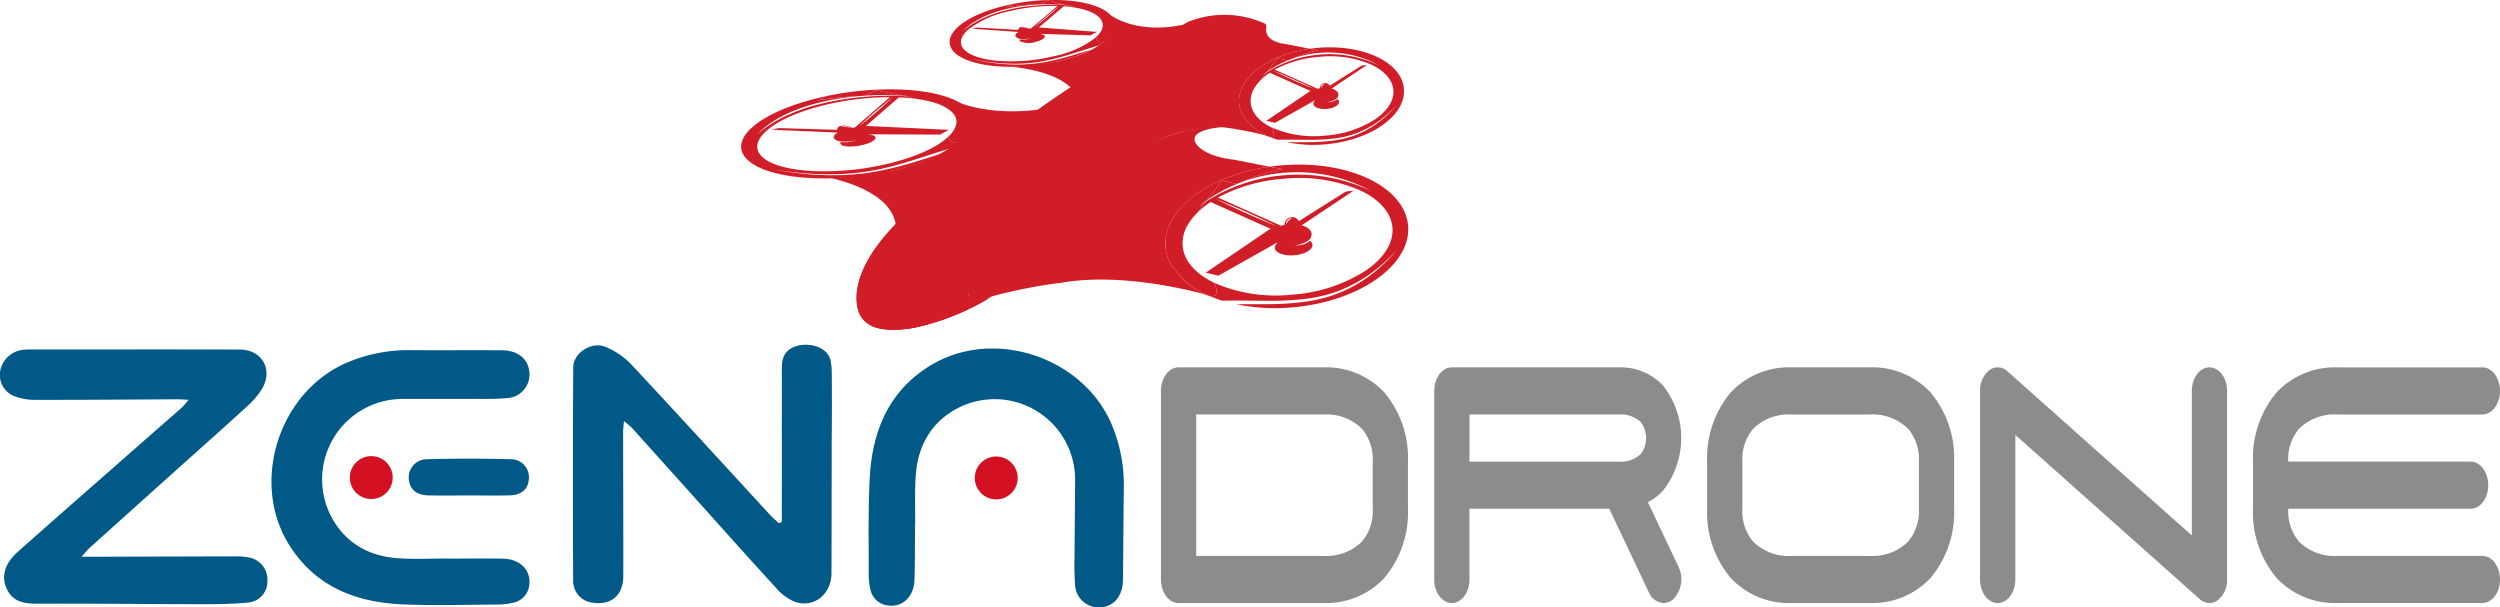
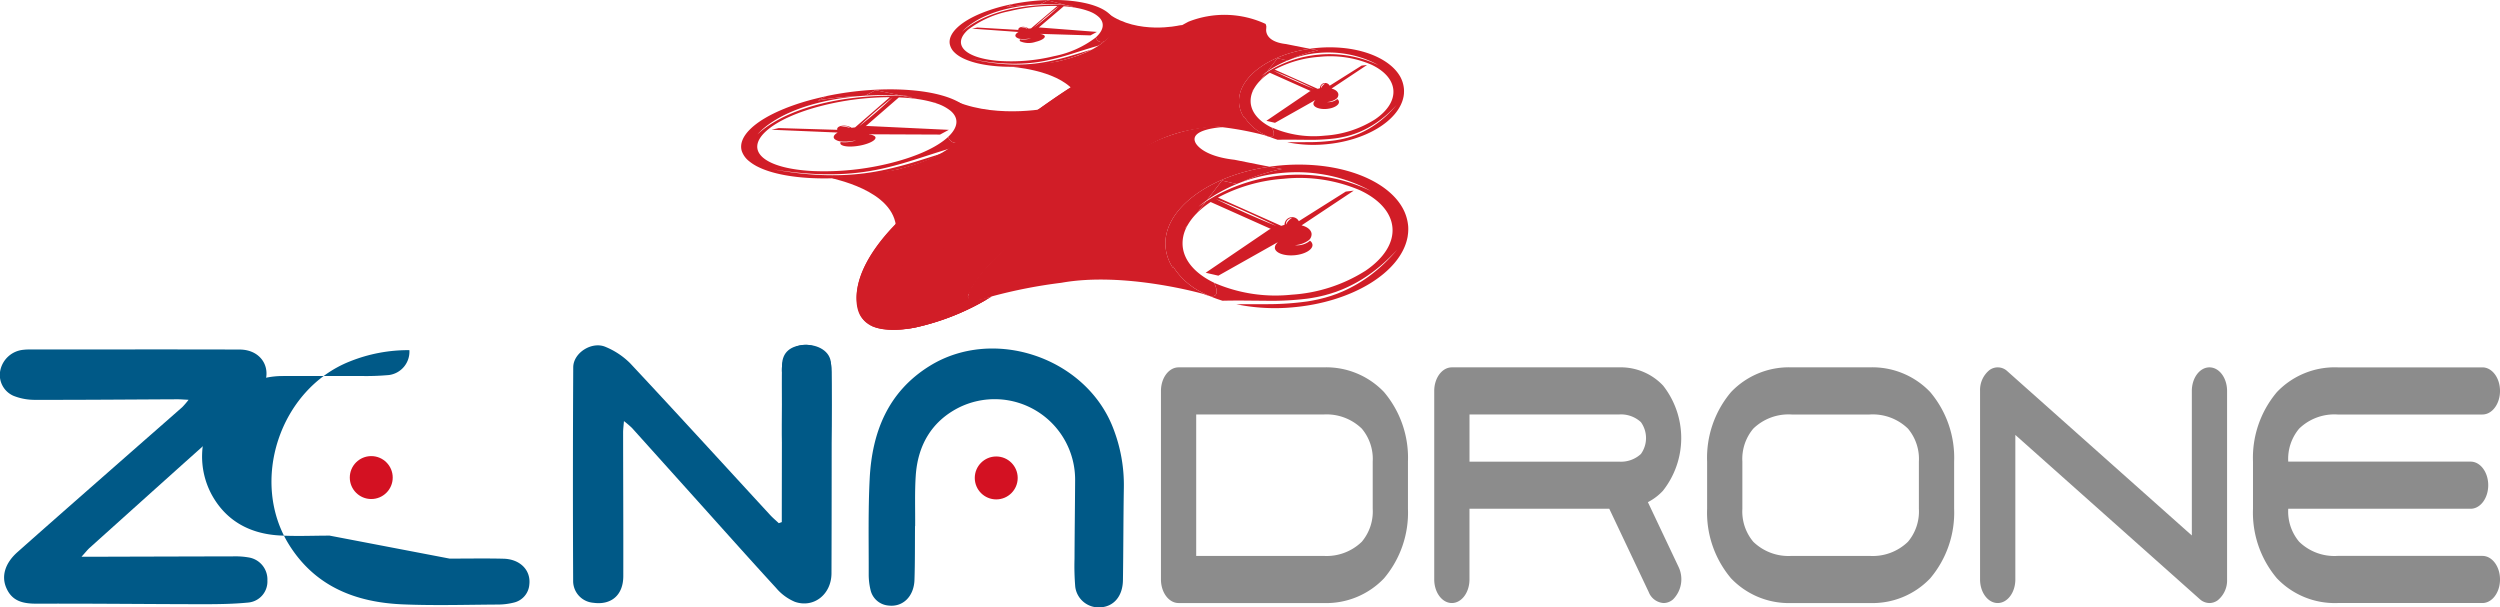
<svg xmlns="http://www.w3.org/2000/svg" width="385.2" height="93.584" viewBox="0 0 385.2 93.584">
  <g data-name="Group 514" transform="translate(-662.999 -603.901)">
    <g data-name="Group 509">
      <g data-name="Group 503">
        <g data-name="Group 502">
          <path data-name="Path 475" d="M1170.959 676.478c.145.121.3.235.462.346l.09.06c.124.082.253.159.386.235.058.033.113.067.173.1s.11.055.165.083c4.367 2.23 13.529 2.465 21.789.394a32.07 32.07 0 0 0 6.861-2.484c-.279.085-.561.17-.836.255-1 .31-1.968.62-2.929.916a58.357 58.357 0 0 1-5.71 1.505 43.796 43.796 0 0 1-1.419.26 28.73 28.73 0 0 1-.707.107l-.35.05-.174.025-.176.02-.695.08c-.23.024-.461.042-.688.063l-.339.03-.338.022c-.224.014-.446.029-.665.041a43.589 43.589 0 0 1-4.768-.038c-1.4-.09-2.582-.221-3.535-.352s-1.681-.252-2.171-.338l-.741-.134.751.12c.5.077 1.23.185 2.187.3s2.143.226 3.528.294a43.644 43.644 0 0 0 4.693-.026c.214-.014.43-.032.649-.048l.33-.025.33-.033c.22-.023.445-.043.668-.07l.674-.086.17-.022.169-.026.339-.052c.228-.035.458-.069.684-.112s.459-.081.687-.127.46-.09.688-.141c1.841-.393 3.683-.93 5.569-1.533l2.9-.934c.864-.275 1.757-.55 2.669-.822a12.288 12.288 0 0 0 1.233-.9 1.315 1.315 0 0 1-1.932-.733l-.012-.03-.075.069c-1.717 1.569-4.829 2.976-8.763 3.963a42.152 42.152 0 0 1-11.981 1.238c-3.608-.179-6.338-.906-7.689-2.05s-1.195-2.595.439-4.087c1.717-1.569 4.829-2.976 8.762-3.963a42.9 42.9 0 0 1 10.316-1.279l-5.355 4.652-.526.062a2.2 2.2 0 0 0-1.67-.279c-.43.108-.627.345-.541.591l-9.014-.268-1.13.255 10.209.431c-.6.336-.8.732-.442 1.037a1.931 1.931 0 0 0 .91.339c.165.013.339.022.52.024a7.348 7.348 0 0 0 1.322-.1c.164-.028.292-.056.38-.077l.136-.033s-.04.018-.118.046a3.674 3.674 0 0 1-.352.108 5.311 5.311 0 0 1-1.367.155c-.189 0-.368-.015-.537-.032a.29.29 0 0 0 .072.4c.445.377 1.965.392 3.394.034s2.227-.955 1.782-1.331a1.684 1.684 0 0 0-.865-.268l.018-.033 10.911.046.85-.46.5-.27-.682-.032-11.9-.564-.212.025 5.1-4.427.274.011c.929.046 1.8.128 2.6.245l-2.26-.481a52.337 52.337 0 0 0-2.826-.021 48.18 48.18 0 0 0-4.539.3 41.445 41.445 0 0 0-5.2.916c-.873.214-1.695.45-2.456.7s-1.459.513-2.1.78a21.334 21.334 0 0 0-3.066 1.569 14.96 14.96 0 0 0-1.683 1.208c-.179.149-.31.267-.4.348l-.133.123s.041-.047.115-.127.191-.205.351-.36a11.938 11.938 0 0 1 1.558-1.258 18.3 18.3 0 0 1 2.986-1.641c.633-.279 1.333-.555 2.1-.814s1.6-.5 2.5-.721a38.73 38.73 0 0 1 5.33-.9q.442-.044.872-.078a50.766 50.766 0 0 0-6.524.677c.042-.011.62-.3 1.376-.675q-.861.181-1.714.395a36.849 36.849 0 0 0-4.561 1.445l-.239.1c-4.672 1.894-7.171 4.342-6.579 6.482a3.391 3.391 0 0 0 1.157 1.615zm15.553-5.118s-.075-.028-.2-.066a3.9 3.9 0 0 0-.487-.113 4.855 4.855 0 0 0-.526-.061c-.142-.008-.237-.01-.237-.01a1.538 1.538 0 0 1 .229-.039 2.232 2.232 0 0 1 .6.018 1.4 1.4 0 0 1 .491.17.5.5 0 0 1 .13.101zm6.539-4.739s-1.052 1.024-2.471 2.255-2.647 2.187-2.667 2.2c.016-.016 1.063-1.033 2.47-2.255s2.668-2.2 2.668-2.2zm-1.249-.337c1.015 0 1.882.034 2.562.072l-3.94-.837-1.572.855a45.804 45.804 0 0 1 2.948-.09zm8.08 1.244-.527-.112q.24.071.466.149z" transform="translate(-392.523 -47.731)" style="fill:#d11d27" />
        </g>
        <path data-name="Path 476" d="M1228.609 666.028q.408-.032.8-.057l1.573-.855 3.94.837q.315.018.575.036c.368.025.652.049.844.066l.293.027-.3-.018c-.194-.011-.48-.027-.848-.042l-.292-.011 2.26.48a17.5 17.5 0 0 1 2.455.522l.526.112-.06.037a6.723 6.723 0 0 1 2.164 1.134c1.329 1.126 1.2 2.55-.364 4.018l.012.03a1.315 1.315 0 0 0 1.932.733 8.45 8.45 0 0 0 .7-.656 3.254 3.254 0 0 0 1.035-2.957c.05.019.106.036.157.054a3.106 3.106 0 0 0-1.163-1.846c-3.327-2.816-12.643-3.482-21.4-1.644-.756.379-1.333.665-1.376.675a50.771 50.771 0 0 1 6.537-.675z" transform="translate(-433.084 -47.329)" style="fill:#d11d27" />
      </g>
      <path data-name="Path 477" d="M1265.783 671.111s-8.091 1.814-14.71-.878c2.288 2.126 3.355 7.209-8.915 10.37-1.881.485-7.777 1.176-10.276 1.4-.538.045 9.733 1.682 9.864 7.9 0 0 2.2-.944 4.633-1.851 0 0 9.185-4.824 10.9-6.8 0 0 4.345-3.346 5.072-3.993l4.934-3.47s4.229-2.809 1.09-4.282l-.913-.213s1.983.943-1.679 1.817z" transform="translate(-440.659 -50.657)" style="fill:#d11d27" />
      <g data-name="Group 505">
        <g data-name="Group 504">
          <path data-name="Path 478" d="M1312.942 612.158a3.9 3.9 0 0 0 .3.272l.059.047c.082.064.169.126.257.186.039.026.076.053.116.079s.074.044.11.066c2.936 1.778 9.372 2.123 15.317.694a22.748 22.748 0 0 0 4.985-1.769c-.2.06-.406.12-.6.18-.722.218-1.425.437-2.119.645a40.259 40.259 0 0 1-4.114 1.044 21.678 21.678 0 0 1-1.015.173c-.168.025-.337.048-.5.069l-.25.032-.124.016-.125.012-.494.048c-.164.014-.327.024-.488.036l-.24.017-.24.01c-.159.006-.315.015-.47.019a28.192 28.192 0 0 1-3.355-.115 31.876 31.876 0 0 1-3.974-.632l-.514-.116.521.105c.344.068.854.163 1.521.268s1.495.211 2.466.288a28.392 28.392 0 0 0 3.306.065c.152-.007.3-.017.46-.025l.233-.013.234-.019c.157-.014.316-.025.475-.041l.48-.053.121-.013.12-.017.242-.034c.162-.023.327-.045.489-.073s.328-.053.491-.084.33-.06.494-.1a40.379 40.379 0 0 0 4.016-1.068l2.1-.659c.625-.194 1.271-.387 1.931-.578a9.476 9.476 0 0 0 .924-.663.87.87 0 0 1-1.314-.593l-.007-.023-.057.051a15.433 15.433 0 0 1-6.417 2.862 27.981 27.981 0 0 1-8.512.727c-2.529-.2-4.406-.805-5.285-1.7s-.679-2 .564-3.108a15.431 15.431 0 0 1 6.416-2.862 28.626 28.626 0 0 1 7.343-.789l-4.06 3.449-.375.038a1.409 1.409 0 0 0-1.158-.243c-.309.074-.463.252-.417.441l-6.33-.367-.812.174 7.161.513c-.444.245-.611.544-.376.783a1.224 1.224 0 0 0 .62.275c.115.013.237.023.365.028a4.863 4.863 0 0 0 .937-.054 4.03 4.03 0 0 0 .272-.052l.1-.023s-.029.013-.086.033a2.527 2.527 0 0 1-.255.076 3.617 3.617 0 0 1-1.348.059.229.229 0 0 0 .025.307 3.291 3.291 0 0 0 2.388.087c1.029-.247 1.627-.687 1.337-.982a1.067 1.067 0 0 0-.592-.22l.015-.024 7.679.232.627-.336.367-.2-.478-.037-8.34-.645-.151.015 3.864-3.282.193.013a17.851 17.851 0 0 1 1.818.234l-1.562-.407a33.038 33.038 0 0 0-5.202.076 27.98 27.98 0 0 0-3.72.6c-.628.147-1.221.312-1.773.488s-1.059.365-1.524.557a15.694 15.694 0 0 0-2.256 1.14 11.513 11.513 0 0 0-1.261.891c-.135.11-.235.2-.3.258l-.1.091.088-.095c.056-.06.148-.153.27-.268a9.321 9.321 0 0 1 1.175-.931 13.575 13.575 0 0 1 2.2-1.2c.463-.2.973-.4 1.53-.583s1.161-.354 1.8-.5a26.14 26.14 0 0 1 3.809-.591q.314-.025.619-.044a33.808 33.808 0 0 0-4.635.4c.03-.007.455-.215 1.011-.49q-.618.122-1.232.27a25.841 25.841 0 0 0-3.3 1.019l-.174.069c-3.407 1.359-5.319 3.18-5.036 4.822a2.422 2.422 0 0 0 .706 1.272zm11.269-3.62s-.051-.023-.134-.054a2.493 2.493 0 0 0-.336-.1 3.112 3.112 0 0 0-.366-.056c-.1-.009-.167-.012-.167-.012a1.039 1.039 0 0 1 .164-.026 1.453 1.453 0 0 1 .421.024.881.881 0 0 1 .335.138.338.338 0 0 1 .083.086zm4.9-3.494s-.8.761-1.88 1.674-2 1.62-2.015 1.63c.012-.012.812-.768 1.88-1.674s2.014-1.63 2.014-1.63zm-.859-.28c.715.019 1.323.06 1.8.1l-2.722-.709-1.16.624c.757-.031 1.46-.032 2.081-.015zm5.611 1.094-.364-.095c.11.039.216.08.319.122z" transform="translate(-502.896 -.198)" style="fill:#d11d27" />
        </g>
        <path data-name="Path 479" d="M1355.7 604.611q.289-.017.568-.029l1.16-.624 2.722.709a32.476 32.476 0 0 1 .99.104l.2.026-.206-.019a31.289 31.289 0 0 0-.595-.047l-.205-.014 1.562.407a11.1 11.1 0 0 1 1.7.442l.364.095-.044.027a4.3 4.3 0 0 1 1.452.9c.866.882.685 1.965-.507 3.056l.007.023a.87.87 0 0 0 1.314.593 6.66 6.66 0 0 0 .536-.487 2.74 2.74 0 0 0 .913-2.235l.107.044a2.251 2.251 0 0 0-.7-1.428c-2.167-2.207-8.685-2.882-14.962-1.639-.556.275-.98.482-1.011.49a33.79 33.79 0 0 1 4.635-.394z" transform="translate(-532.998 -.001)" style="fill:#d11d27" />
      </g>
      <path data-name="Path 480" d="M1380.392 615.142s-6.292 1.43-10.819-1.8c1.48 1.562 1.236 5.154-7.6 7.277-1.354.325-5.548.749-7.323.879-.381.025 6.73.327 9.6 3.714 0 0-1.536 1.453.234.83 0 0 11.719-5.659 12.27-6.117.002-.004 6.271-5.366 3.638-4.783z" transform="translate(-535.765 -7.31)" style="fill:#d11d27" />
      <g data-name="Group 506">
        <path data-name="Path 481" d="M1542.128 640.771c-1.312-2.324-4.618-3.985-8.734-4.408l-.209-.02a21.193 21.193 0 0 0-3.706-.01q-.649.054-1.279.145c.722.141 1.27.244 1.3.242a19.832 19.832 0 0 0-4.231 1.375q.271-.1.556-.2a16.583 16.583 0 0 1 7.522-.686 16.211 16.211 0 0 1 2.962.7 14.921 14.921 0 0 1 1.854.767c.21.1.37.19.477.249l.163.091-.169-.081a14.558 14.558 0 0 0-.494-.222 16.8 16.8 0 0 0-1.888-.678 17.877 17.877 0 0 0-4.744-.724 18.3 18.3 0 0 0-1.934.074 17.929 17.929 0 0 0-6.473 1.852 17.182 17.182 0 0 0-1.591.909l-.916 1.19a8.994 8.994 0 0 1 1.292-1.063c.048-.033.1-.064.148-.1l6.308 2.82-.14.042-6.33 4.3-.363.247.491.113.838.193 6.17-3.476.035.027a.671.671 0 0 0-.286.539c.037.516.95.861 2.038.77s1.941-.584 1.9-1.1a.594.594 0 0 0-.269-.423 1.825 1.825 0 0 1-.28.2 2.119 2.119 0 0 1-.9.275 2.059 2.059 0 0 1-.284 0c-.066 0-.1-.009-.1-.009l.1-.009c.066-.007.161-.019.275-.043a2.745 2.745 0 0 0 .83-.314 2.444 2.444 0 0 0 .277-.188.835.835 0 0 0 .257-.624c-.03-.419-.451-.75-1.051-.9l5.473-3.64-.84.1-4.919 3.1a.781.781 0 0 0-.763-.42.8.8 0 0 0-.734.8l-.347.1-6.628-2.964a17.162 17.162 0 0 1 6.851-1.965 16.1 16.1 0 0 1 8.035 1.2c2.078.978 3.285 2.379 3.4 3.946s-.88 3.152-2.794 4.465a16.357 16.357 0 0 1-7.767 2.529 16.1 16.1 0 0 1-8.035-1.2l-.1-.046.016.034s.822 1.642-.534 1.339a14.008 14.008 0 0 0 1.394.51 86.655 86.655 0 0 1 2.151-.018l2.369.021a30.842 30.842 0 0 0 4.348-.219 17.63 17.63 0 0 0 .988-.165c.161-.032.319-.067.475-.1l.233-.054.116-.027.114-.032.449-.127c.148-.044.29-.095.433-.141l.213-.07.207-.078c.137-.053.273-.1.406-.156a14.88 14.88 0 0 0 2.688-1.45 16.5 16.5 0 0 0 1.779-1.4c.456-.415.792-.754 1.013-.987l.335-.356-.318.367c-.212.24-.533.59-.974 1.02a15.973 15.973 0 0 1-1.74 1.463 14.641 14.641 0 0 1-2.682 1.537c-.133.058-.271.111-.409.168l-.209.085-.215.077c-.145.05-.29.105-.44.153l-.456.139-.115.035-.118.03-.238.06c-.159.041-.32.083-.484.115s-.329.072-.5.1-.337.062-.51.087a30.142 30.142 0 0 1-4.406.291c-.774.007-1.565 0-2.371.006-.222 0-.448 0-.672.008a20.256 20.256 0 0 0 5.815.325c6.292-.528 11.321-3.643 12.087-7.244.009-.045.021-.089.03-.135s.014-.1.022-.154c.017-.117.031-.235.039-.355v-.088a4.547 4.547 0 0 0 0-.491 4.755 4.755 0 0 0-.583-1.97zm-12.192 1.625a.571.571 0 0 1 .149-.324.749.749 0 0 1 .328-.206.686.686 0 0 1 .16-.033s-.053.031-.127.085a1.558 1.558 0 0 0-.252.226 1.35 1.35 0 0 0-.19.266 1.393 1.393 0 0 0-.061.128.428.428 0 0 1-.007-.138zm-4.149-1.176a89.739 89.739 0 0 1 3.141 1.476c-.023-.009-1.472-.584-3.213-1.362s-3.142-1.476-3.142-1.476 1.459.579 3.214 1.362zm-1.016-2.93-1.552-.36-1.6 2.075a15.477 15.477 0 0 1 1.4-.877 16.186 16.186 0 0 1 1.752-.837zm-5.321 4.639q.069-.148.151-.295l-.213.277z" transform="translate(-663.387 -25.064)" style="fill:#d11d27" />
      </g>
      <path data-name="Path 482" d="M1518.051 638.856q-.257.1-.5.2l-1.553-.36-1.6 2.075q-.165.117-.3.216a13.834 13.834 0 0 0-.575.451l.154-.111c.1-.072.252-.178.45-.308l.158-.1-.916 1.19a5.965 5.965 0 0 0-.994 1.293l-.213.277.062.018a3.648 3.648 0 0 0-.357 1.814c.111 1.543 1.282 2.925 3.3 3.9l.016.034s.822 1.641-.534 1.339q-.472-.2-.9-.434a7.387 7.387 0 0 1-2.866-2.629c-.014.035-.033.069-.047.1a4.667 4.667 0 0 1-.761-2.21c-.277-3.859 4.508-7.453 10.9-8.368.722.141 1.27.245 1.3.242a19.838 19.838 0 0 0-4.224 1.371z" transform="translate(-656.166 -25.825)" style="fill:#d11d27" />
      <path data-name="Path 483" d="M1442.732 636.926q.432.231.905.434a3.383 3.383 0 0 1-.567-.19s-8.263-2.382-14.931-1.182a52.382 52.382 0 0 0-7.266 1.421s-2.736.984-2.469-.189c0 0 4.131-5.375 7.3-7.107 0 0 4.327-3.263 5.248-3.869l4.18-3.482s1.635-2.351 7.185-2.627l.011.154s.232-1.046.927.386c0 0-.49 2.024 3.041 2.421 0 0 2.2.441 3.668.728-6.394.915-11.179 4.509-10.9 8.368a4.667 4.667 0 0 0 .761 2.21l.047-.1a7.39 7.39 0 0 0 2.86 2.624z" transform="translate(-585.146 -12.408)" style="fill:#d11d27" />
      <path data-name="Path 484" d="M1299.691 615.085a15.07 15.07 0 0 1 11.886.345s.273.6-.024.727a41.128 41.128 0 0 0-7.429 3.633 5.161 5.161 0 0 0-1.431 1.632 18.393 18.393 0 0 1 1.184 9.748.454.454 0 0 1-.253.143 23.891 23.891 0 0 0-3.386.418 21.091 21.091 0 0 0-9.066 3.965s-7.736 6.23-9.032 6.748l-5.5 4.1s-7.6 4.18-10.912 10.589c-.363.713.615 1.39 3.631.278a38.063 38.063 0 0 1-11.658 4.764s-6.278 1.413-8.433-1.582c-1.347-1.874-1.919-8.412 8.163-17 0 0 8.807-8.021 12.706-10.3 0 0 10.234-7.683 12.993-9 .001-.001 15.953-8.91 16.561-9.208z" transform="translate(-453.573 -7.841)" style="fill:#d11d27" />
      <path data-name="Path 485" d="M1270.339 668.27c-3.9 2.283-12.706 10.3-12.706 10.3-9.97 8.709-9.574 14.466-8.163 17 1.774 3.182 8.433 1.582 8.433 1.582a37.477 37.477 0 0 0 10.795-4.242l-.057-.23c-2.437.709-3.006-.011-2.71-.57a9.62 9.62 0 0 1 1.017-1.362c-2.272 1.361-12.714 6.282-15.822 3.979-1.393-1.032-1.053-6.857 4.511-13.02 8.376-9.278 28.181-22.519 28.181-22.519l-.465.073-.02.014c-2.76 1.312-12.994 8.995-12.994 8.995z" transform="translate(-453.723 -42.827)" style="fill:#d11d27" />
      <path data-name="Path 486" d="M1264.047 811.272a38.067 38.067 0 0 0 11.659-4.764 6.172 6.172 0 0 1-3.137.542c-6.323 3.744-13.741 5-15.911 3.738 2.585 1.612 7.389.484 7.389.484z" transform="translate(-459.867 -156.946)" style="fill:#d11d27" />
      <path data-name="Path 487" d="M1277.664 659.241a107.645 107.645 0 0 1 9.734-5.767c4.5-2.257 16.676-8.636 21.415-12.021s8.365-4.268 12.683-9.074c1.19-1.879-.643-2.5-.341-3.46s7.156-6.242 7.156-6.242 2.89-1.637 1.721-1.871-3.825-.688-5.167-.179-8.068 5.164-8.068 5.164a22.642 22.642 0 0 1-4.452 2.584c-2.938 1.333-4.528 1.514-5.579 2.2l-5.8 3.781s-14.49 11.127-17.521 15.419a23.594 23.594 0 0 0-5.781 9.466z" transform="translate(-476.139 -12.777)" style="fill:#d11d27" />
      <g data-name="Group 508">
        <g data-name="Group 507">
          <path data-name="Path 488" d="M1506.885 723.066c-1.929-3.417-6.791-5.858-12.841-6.48l-.308-.03a31.168 31.168 0 0 0-5.449-.014q-.954.08-1.881.213c1.061.207 1.867.36 1.915.356a29.174 29.174 0 0 0-6.22 2.021q.4-.148.817-.288a24.664 24.664 0 0 1 8.381-1.233 24.232 24.232 0 0 1 2.678.224 23.8 23.8 0 0 1 4.355 1.03 21.944 21.944 0 0 1 2.727 1.128 16.992 16.992 0 0 1 .939.5l-.25-.119c-.165-.077-.408-.19-.726-.326a24.794 24.794 0 0 0-2.776-1 26.263 26.263 0 0 0-6.975-1.064 26.925 26.925 0 0 0-2.844.109 26.353 26.353 0 0 0-9.517 2.723 25.452 25.452 0 0 0-2.339 1.337l-1.346 1.75a13.214 13.214 0 0 1 1.9-1.563c.071-.049.145-.095.217-.143l9.275 4.147-.206.061-9.307 6.327-.533.363.721.166 1.232.284 9.072-5.111.052.04a.986.986 0 0 0-.42.793c.054.759 1.4 1.266 3 1.132s2.854-.859 2.8-1.618a.874.874 0 0 0-.395-.622 2.712 2.712 0 0 1-.412.3 3.116 3.116 0 0 1-1.319.4 3.073 3.073 0 0 1-.418 0c-.1-.006-.151-.014-.151-.014l.151-.014c.1-.01.236-.028.4-.063a4.024 4.024 0 0 0 1.221-.461 3.614 3.614 0 0 0 .407-.276 1.229 1.229 0 0 0 .377-.918c-.044-.615-.662-1.1-1.545-1.32l8.047-5.352-1.234.147-7.234 4.56a1.148 1.148 0 0 0-1.121-.617 1.179 1.179 0 0 0-1.08 1.181l-.51.152-9.745-4.357a25.231 25.231 0 0 1 10.073-2.889 23.665 23.665 0 0 1 11.813 1.771c3.056 1.437 4.83 3.5 5 5.8s-1.293 4.635-4.107 6.565a24.045 24.045 0 0 1-11.419 3.719 23.666 23.666 0 0 1-11.814-1.77l-.141-.067.024.049s1.208 2.413-.786 1.969a20.589 20.589 0 0 0 2.049.751c1.071-.022 2.128-.032 3.163-.026l3.483.031a45.262 45.262 0 0 0 6.392-.322c.248-.031.493-.07.735-.111s.482-.084.718-.13.469-.1.7-.152l.343-.08.171-.04.167-.047.661-.186c.217-.064.427-.139.638-.207l.313-.1.3-.116c.2-.078.4-.151.6-.229a21.854 21.854 0 0 0 3.953-2.131 24.313 24.313 0 0 0 2.616-2.064 29.757 29.757 0 0 0 1.49-1.451l.492-.524-.468.54c-.312.353-.783.867-1.432 1.5a23.571 23.571 0 0 1-2.557 2.15 21.56 21.56 0 0 1-3.944 2.259c-.2.085-.4.164-.6.247l-.307.125-.317.112c-.213.074-.426.155-.646.225l-.671.2-.17.051-.173.044-.349.089c-.234.06-.47.122-.712.17s-.484.1-.731.147-.5.091-.749.128a44.321 44.321 0 0 1-6.479.428c-1.138.01-2.3 0-3.486.009-.326 0-.658.007-.988.011a29.779 29.779 0 0 0 8.549.478c9.252-.776 16.646-5.356 17.772-10.65.014-.066.032-.131.044-.2s.021-.151.032-.226c.024-.172.046-.346.057-.523 0-.043.005-.086.008-.129a6.623 6.623 0 0 0 0-.721 6.988 6.988 0 0 0-.892-2.918zm-17.926 2.39a.847.847 0 0 1 .219-.477 1.107 1.107 0 0 1 .481-.3 1 1 0 0 1 .235-.048s-.078.046-.187.124a2.339 2.339 0 0 0-.371.332 2 2 0 0 0-.279.391 2.033 2.033 0 0 0-.089.188.633.633 0 0 1-.009-.211zm-6.1-1.73a130.373 130.373 0 0 1 4.618 2.17c-.033-.013-2.164-.859-4.724-2-2.58-1.152-4.619-2.17-4.619-2.17s2.144.848 4.724 2zm-1.493-4.307-2.283-.53-2.346 3.051a22.762 22.762 0 0 1 2.061-1.289 23.839 23.839 0 0 1 2.567-1.232zm-7.823 6.82q.1-.218.222-.434l-.313.408z" transform="translate(-627.801 -87.168)" style="fill:#d11d27" />
        </g>
        <path data-name="Path 489" d="M1471.484 720.249q-.378.141-.735.287l-2.283-.53-2.346 3.051q-.243.171-.44.318a20.203 20.203 0 0 0-.845.663l.227-.162c.149-.106.37-.261.661-.453l.232-.151-1.346 1.75a8.765 8.765 0 0 0-1.462 1.9l-.313.408.092.026a5.362 5.362 0 0 0-.524 2.667c.163 2.268 1.885 4.3 4.855 5.734l.023.049s1.208 2.414-.786 1.969q-.694-.3-1.33-.638a10.865 10.865 0 0 1-4.213-3.865c-.021.051-.048.1-.069.152a6.868 6.868 0 0 1-1.119-3.25c-.407-5.674 6.628-10.959 16.028-12.3 1.062.207 1.867.36 1.915.356a29.177 29.177 0 0 0-6.222 2.019z" transform="translate(-617.184 -88.286)" style="fill:#d11d27" />
      </g>
      <path data-name="Path 490" d="M1360.64 715.613q.636.339 1.331.638a4.977 4.977 0 0 1-.834-.28s-12.149-3.5-21.953-1.737a77 77 0 0 0-10.683 2.089s-4.223 1.662-3.631-.278c2.087-6.845 24.589-21.258 24.589-21.258a27.468 27.468 0 0 1 13.558-4.7l1 .167s-5.188.269-4.166 2.374c0 0 .835 2.068 6.027 2.651 0 0 3.228.648 5.393 1.07-9.4 1.345-16.436 6.629-16.028 12.3a6.867 6.867 0 0 0 1.119 3.25c.021-.051.049-.1.069-.152a10.864 10.864 0 0 0 4.209 3.866z" transform="translate(-512.662 -66.76)" style="fill:#d11d27" />
    </g>
    <path data-name="Path 491" d="M692.056 850.556c-.822-.038-1.3-.081-1.769-.079-7.294.034-14.589.1-21.883.086a8.823 8.823 0 0 1-3.3-.609 3.5 3.5 0 0 1-2.036-4.035 4.009 4.009 0 0 1 3.56-3.07 5.737 5.737 0 0 1 .814-.043c10.829 0 21.659-.028 32.488.007 3.457.011 5.2 3.1 3.431 6.068a12.183 12.183 0 0 1-2.277 2.669c-3.575 3.273-7.2 6.487-10.811 9.723q-6.726 6.036-13.446 12.079c-.352.317-.646.7-1.272 1.386h1.826q10.874-.033 21.748-.059a11.658 11.658 0 0 1 2.161.163 3.431 3.431 0 0 1 2.91 3.558 3.252 3.252 0 0 1-2.9 3.391c-2.38.236-4.788.261-7.183.259-8.472-.009-16.944-.113-25.416-.08-2.128.009-3.865-.345-4.762-2.508-.729-1.758-.172-3.73 1.749-5.437 5.892-5.233 11.825-10.421 17.744-15.624 2.552-2.243 5.113-4.474 7.66-6.722a13.094 13.094 0 0 0 .964-1.123z" transform="translate(0 -185.054)" style="fill:#005987" />
    <path data-name="Path 492" d="M1086.871 866.978v-1.557l.032-21.476a4.1 4.1 0 0 1 1.165-3.344 3.654 3.654 0 0 1 3.935-.627 3.575 3.575 0 0 1 2.547 3.363c0 .181.015.362.015.543-.009 10.33 0 20.661-.036 30.991-.01 3.231-2.722 5.4-5.638 4.391a7.689 7.689 0 0 1-2.9-2.139c-4.289-4.671-8.5-9.411-12.742-14.128q-4.723-5.257-9.448-10.512a14.969 14.969 0 0 0-1.251-1.069c-.062.81-.128 1.274-.128 1.739.008 7.385.045 14.77.029 22.155-.006 2.912-1.848 4.494-4.627 4.1a3.37 3.37 0 0 1-3.1-3.255q-.072-16.513.013-33.027c.015-2.257 2.912-4.057 5-3.134a11.631 11.631 0 0 1 3.77 2.511c7.24 7.742 14.382 15.574 21.562 23.372.417.453.893.849 1.342 1.272z" transform="translate(-303.414 -182.632)" style="fill:#005987" />
-     <path data-name="Path 493" d="M876.045 875.388c2.765 0 5.531-.053 8.293.016 2.578.064 4.236 1.783 3.985 3.973a3.092 3.092 0 0 1-2.4 2.789 10.131 10.131 0 0 1-2.281.3c-4.94.026-9.888.182-14.819-.027-7.168-.3-13.4-2.691-17.447-9.07-6.235-9.83-1.515-24.1 9.325-28.375a24.076 24.076 0 0 1 9.141-1.725c4.759.04 9.518-.01 14.277.022 2.5.017 4.122 1.409 4.218 3.506a3.633 3.633 0 0 1-3.126 3.832 38.742 38.742 0 0 1-4.341.149c-4.034.017-8.068-.005-12.1.007a12.4 12.4 0 0 0-10.975 18.124c2.19 4.133 5.893 6.173 10.505 6.439 2.575.149 5.165.027 7.749.027z" transform="translate(-143.764 -185.417)" style="fill:#005987" />
+     <path data-name="Path 493" d="M876.045 875.388c2.765 0 5.531-.053 8.293.016 2.578.064 4.236 1.783 3.985 3.973a3.092 3.092 0 0 1-2.4 2.789 10.131 10.131 0 0 1-2.281.3c-4.94.026-9.888.182-14.819-.027-7.168-.3-13.4-2.691-17.447-9.07-6.235-9.83-1.515-24.1 9.325-28.375a24.076 24.076 0 0 1 9.141-1.725a3.633 3.633 0 0 1-3.126 3.832 38.742 38.742 0 0 1-4.341.149c-4.034.017-8.068-.005-12.1.007a12.4 12.4 0 0 0-10.975 18.124c2.19 4.133 5.893 6.173 10.505 6.439 2.575.149 5.165.027 7.749.027z" transform="translate(-143.764 -185.417)" style="fill:#005987" />
    <path data-name="Path 494" d="M1264.007 869.53c-.023 2.765.007 5.531-.084 8.293-.085 2.577-1.817 4.221-4.006 3.952a3.091 3.091 0 0 1-2.769-2.426 10.121 10.121 0 0 1-.276-2.283c.015-4.94-.1-9.889.149-14.818.362-7.166 2.8-13.377 9.214-17.371 9.881-6.154 24.113-1.316 28.3 9.558a24.072 24.072 0 0 1 1.649 9.155c-.079 4.758-.069 9.518-.14 14.276-.037 2.5-1.443 4.111-3.541 4.189a3.633 3.633 0 0 1-3.806-3.157 38.7 38.7 0 0 1-.114-4.342c.016-4.034.072-8.067.093-12.1a12.4 12.4 0 0 0-18.033-11.124c-4.151 2.156-6.221 5.842-6.525 10.452-.17 2.573-.069 5.165-.09 7.748z" transform="translate(-460.022 -184.572)" style="fill:#005987" />
-     <path data-name="Path 495" d="M951.626 923.156c-2.034 0-4.069.031-6.1-.009-1.923-.038-2.962-.935-3.083-2.551a2.8 2.8 0 0 1 2.823-3.022q6.435-.176 12.877 0a2.761 2.761 0 0 1 2.8 3.03c-.113 1.627-1.128 2.5-3.074 2.541-2.084.043-4.164.011-6.243.011z" transform="translate(-216.458 -242.914)" style="fill:#005987" />
    <path data-name="Path 496" d="M1197.551 848.861c0-2.034-.042-4.069.013-6.1.051-1.923 1.263-2.962 3.447-3.083 2.1-.116 4.016 1.012 4.082 2.823q.237 6.435 0 12.877c-.068 1.818-1.942 2.908-4.094 2.8-2.2-.113-3.381-1.128-3.433-3.074-.058-2.084-.015-4.164-.015-6.243z" transform="translate(-414.069 -182.632)" style="fill:#005987" />
    <circle data-name="Ellipse 18" cx="3.307" cy="3.307" r="3.307" transform="translate(813.192 674.235)" style="fill:#d31122" />
    <circle data-name="Ellipse 19" cx="3.307" cy="3.307" r="3.307" transform="translate(716.895 674.177)" style="fill:#d31122" />
    <path data-name="Path 497" d="M1456.726 887.737v-29.051c0-2.006 1.215-3.631 2.715-3.631h22.31a12.3 12.3 0 0 1 9.349 3.809 15.69 15.69 0 0 1 3.684 10.716v7.263a15.689 15.689 0 0 1-3.684 10.716 12.3 12.3 0 0 1-9.349 3.809h-22.31c-1.5 0-2.715-1.626-2.715-3.631zm5.43-3.632h19.595a7.785 7.785 0 0 0 5.924-2.183 7.251 7.251 0 0 0 1.679-5.08v-7.263a7.252 7.252 0 0 0-1.679-5.08 7.789 7.789 0 0 0-5.924-2.182h-19.595z" transform="translate(-614.847 -194.551)" style="fill:#8c8c8c" />
    <path data-name="Path 498" d="M1678.849 874.032a8.406 8.406 0 0 1-2.352 1.791l4.722 9.971a4.41 4.41 0 0 1-.842 5.01 2.235 2.235 0 0 1-1.45.564 2.639 2.639 0 0 1-2.3-1.689l-6.079-12.837h-21.541v10.894c0 2.006-1.216 3.631-2.715 3.631s-2.715-1.626-2.715-3.631v-29.05c0-2.006 1.215-3.631 2.715-3.631h25.75a8.962 8.962 0 0 1 6.8 2.811 13.1 13.1 0 0 1 0 16.167zm-29.838-4.45h23.034a4.517 4.517 0 0 0 3.379-1.184 4.214 4.214 0 0 0 0-4.9 4.518 4.518 0 0 0-3.379-1.184h-23.034z" transform="translate(-759.591 -194.551)" style="fill:#8c8c8c" />
    <path data-name="Path 499" d="M1868.2 869.58v7.263a15.691 15.691 0 0 1-3.684 10.716 12.3 12.3 0 0 1-9.35 3.809h-11.992a12.3 12.3 0 0 1-9.349-3.809 15.692 15.692 0 0 1-3.685-10.716v-7.263a15.693 15.693 0 0 1 3.685-10.716 12.3 12.3 0 0 1 9.349-3.809h11.992a12.3 12.3 0 0 1 9.35 3.809 15.692 15.692 0 0 1 3.684 10.716zm-5.431 0a7.251 7.251 0 0 0-1.679-5.08 7.787 7.787 0 0 0-5.924-2.181h-11.992a7.788 7.788 0 0 0-5.924 2.181 7.253 7.253 0 0 0-1.679 5.08v7.263a7.253 7.253 0 0 0 1.679 5.08 7.784 7.784 0 0 0 5.924 2.183h11.992a7.784 7.784 0 0 0 5.924-2.183 7.251 7.251 0 0 0 1.679-5.08z" transform="translate(-904.108 -194.551)" style="fill:#8c8c8c" />
    <path data-name="Path 500" d="M2016.739 887.737v-29.051a3.939 3.939 0 0 1 1.434-3.2 2.149 2.149 0 0 1 2.787.178l28.409 25.294v-22.272c0-2.006 1.215-3.631 2.715-3.631s2.715 1.625 2.715 3.631v29.051a3.939 3.939 0 0 1-1.434 3.2 2.19 2.19 0 0 1-1.283.431 2.259 2.259 0 0 1-1.5-.609l-28.407-25.294v22.271c0 2.006-1.216 3.631-2.715 3.631s-2.721-1.625-2.721-3.63z" transform="translate(-1048.652 -194.551)" style="fill:#8c8c8c" />
    <path data-name="Path 501" d="M2207.02 887.565a15.691 15.691 0 0 1-3.685-10.716v-7.263a15.691 15.691 0 0 1 3.685-10.716 12.3 12.3 0 0 1 9.349-3.809h22.311c1.5 0 2.715 1.626 2.715 3.631s-1.216 3.631-2.715 3.631h-22.311a7.788 7.788 0 0 0-5.924 2.181 7.251 7.251 0 0 0-1.679 5.08h28.1c1.5 0 2.715 1.626 2.715 3.632s-1.216 3.631-2.715 3.631h-28.1a7.252 7.252 0 0 0 1.679 5.08 7.784 7.784 0 0 0 5.924 2.183h22.311c1.5 0 2.715 1.626 2.715 3.631s-1.216 3.631-2.715 3.631h-22.311a12.3 12.3 0 0 1-9.349-3.809z" transform="translate(-1193.195 -194.556)" style="fill:#8c8c8c" />
  </g>
</svg>